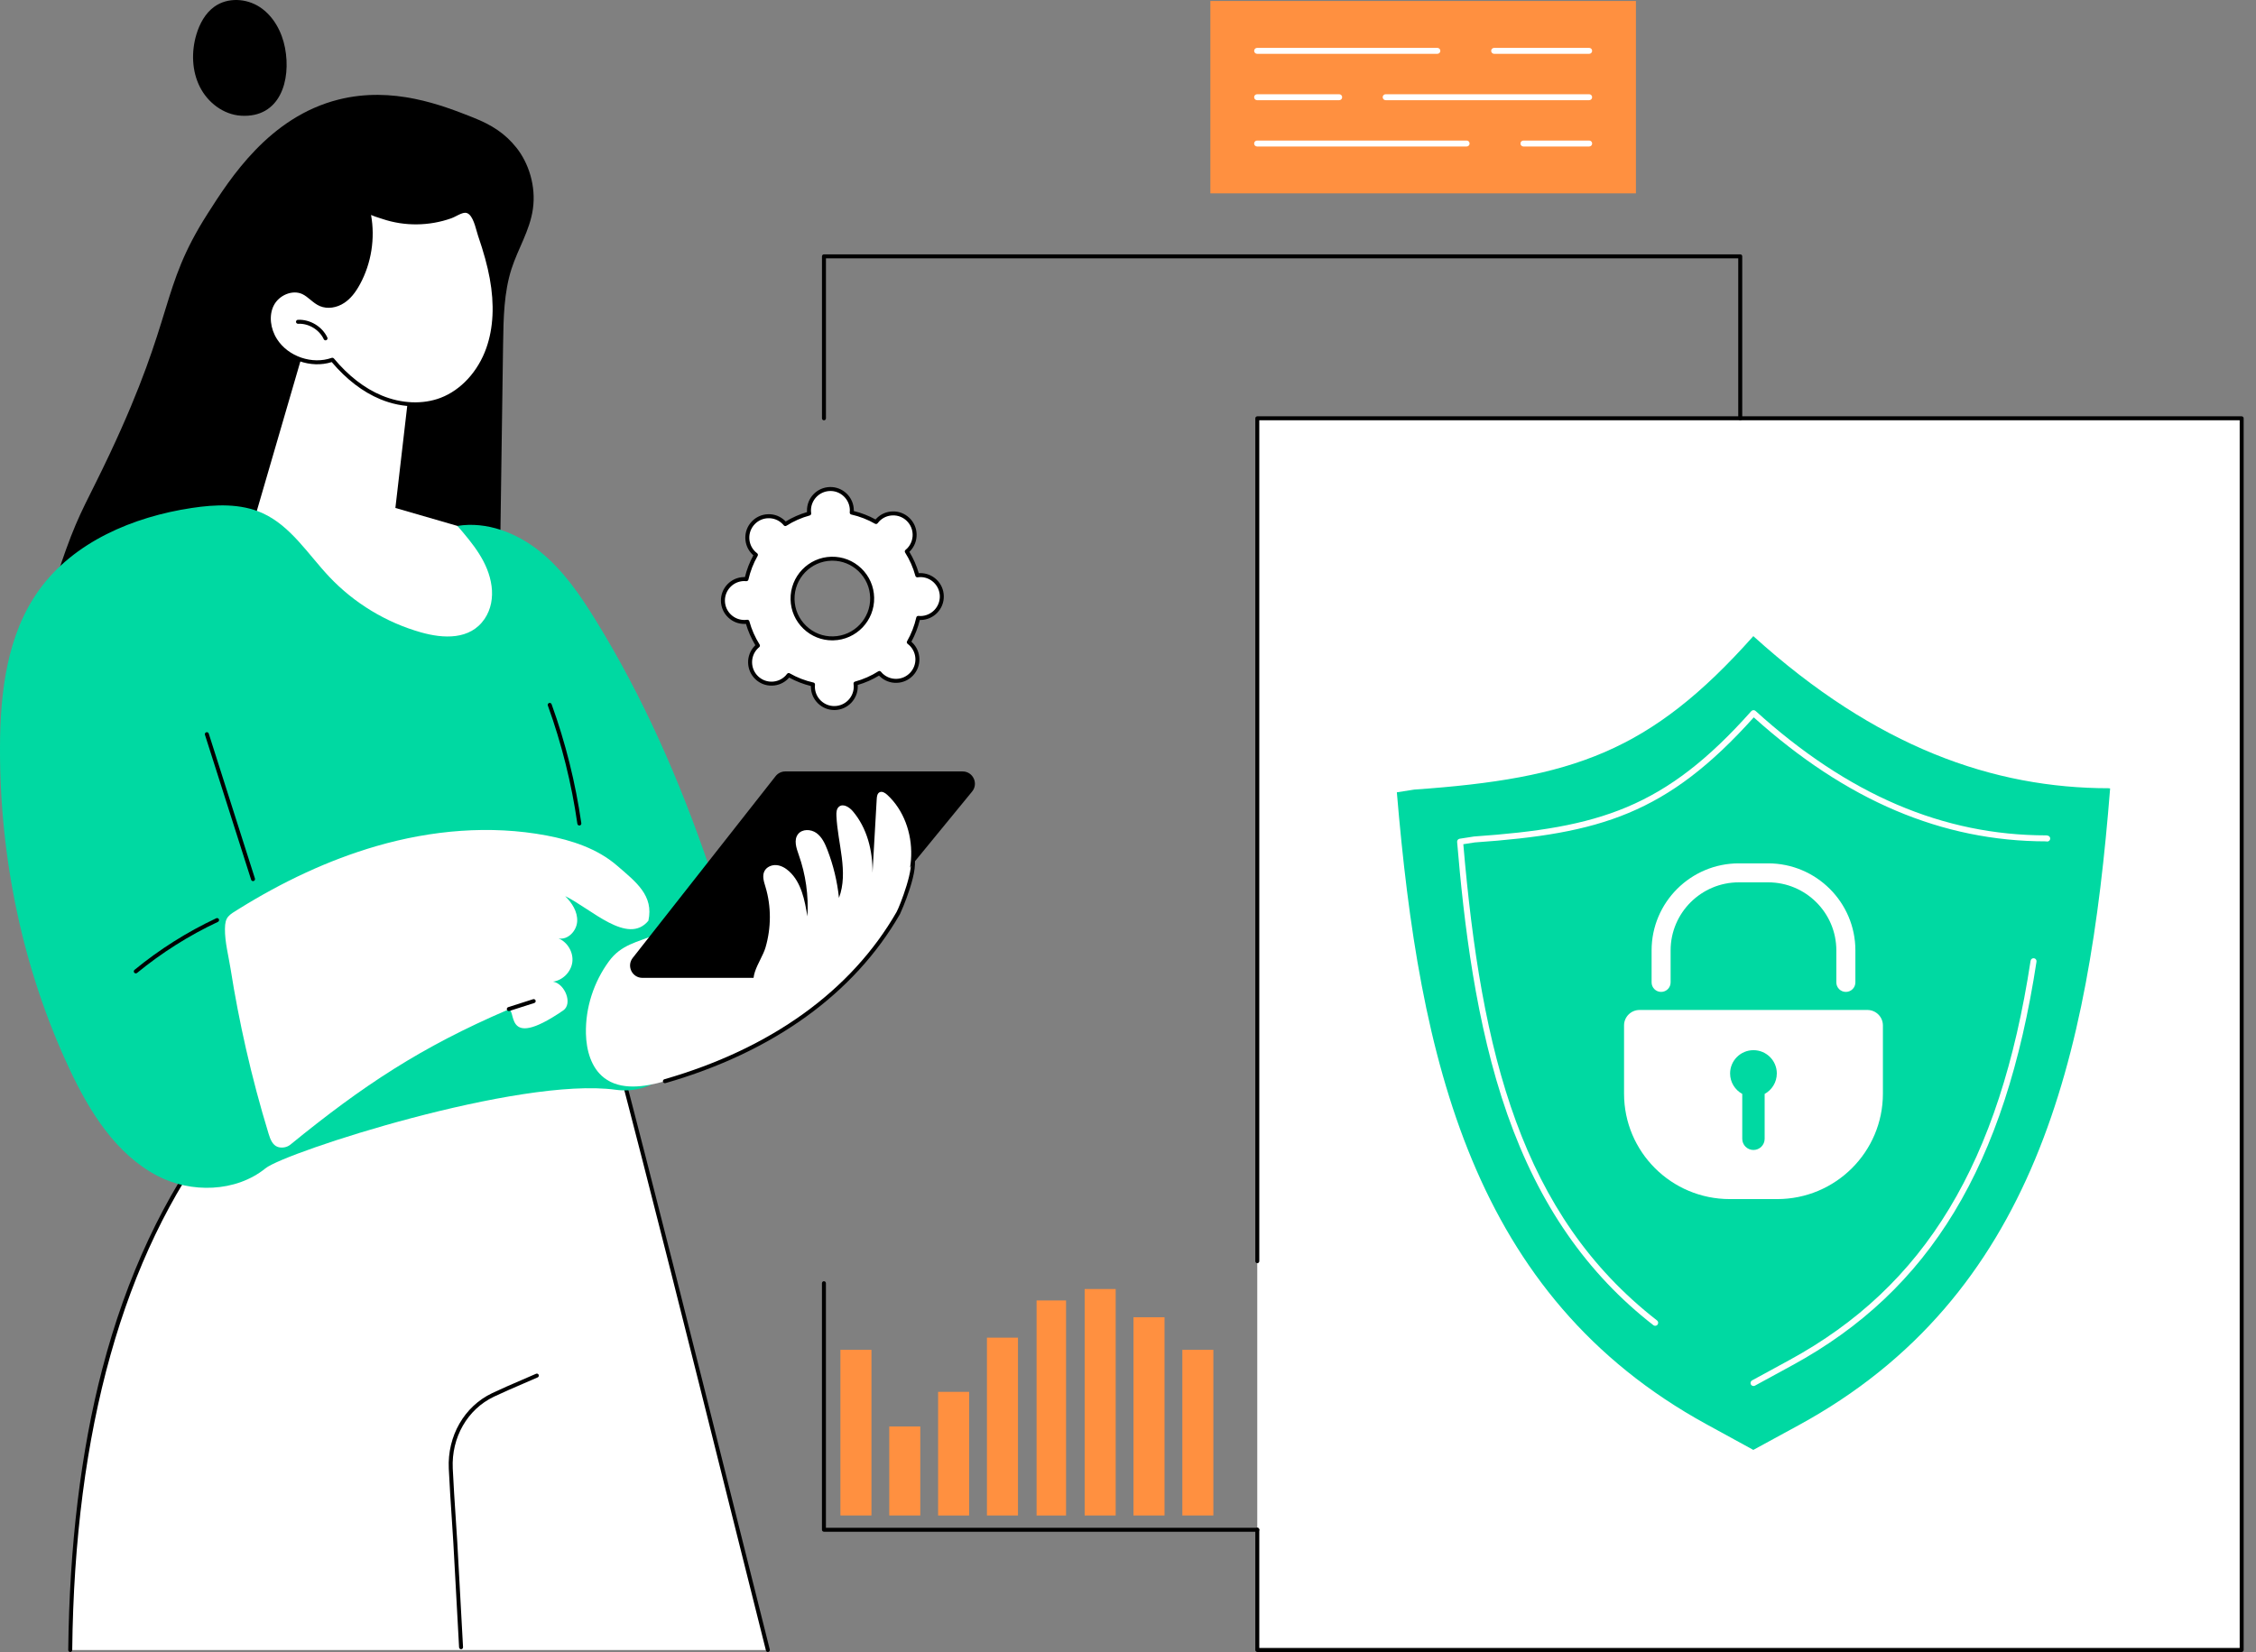
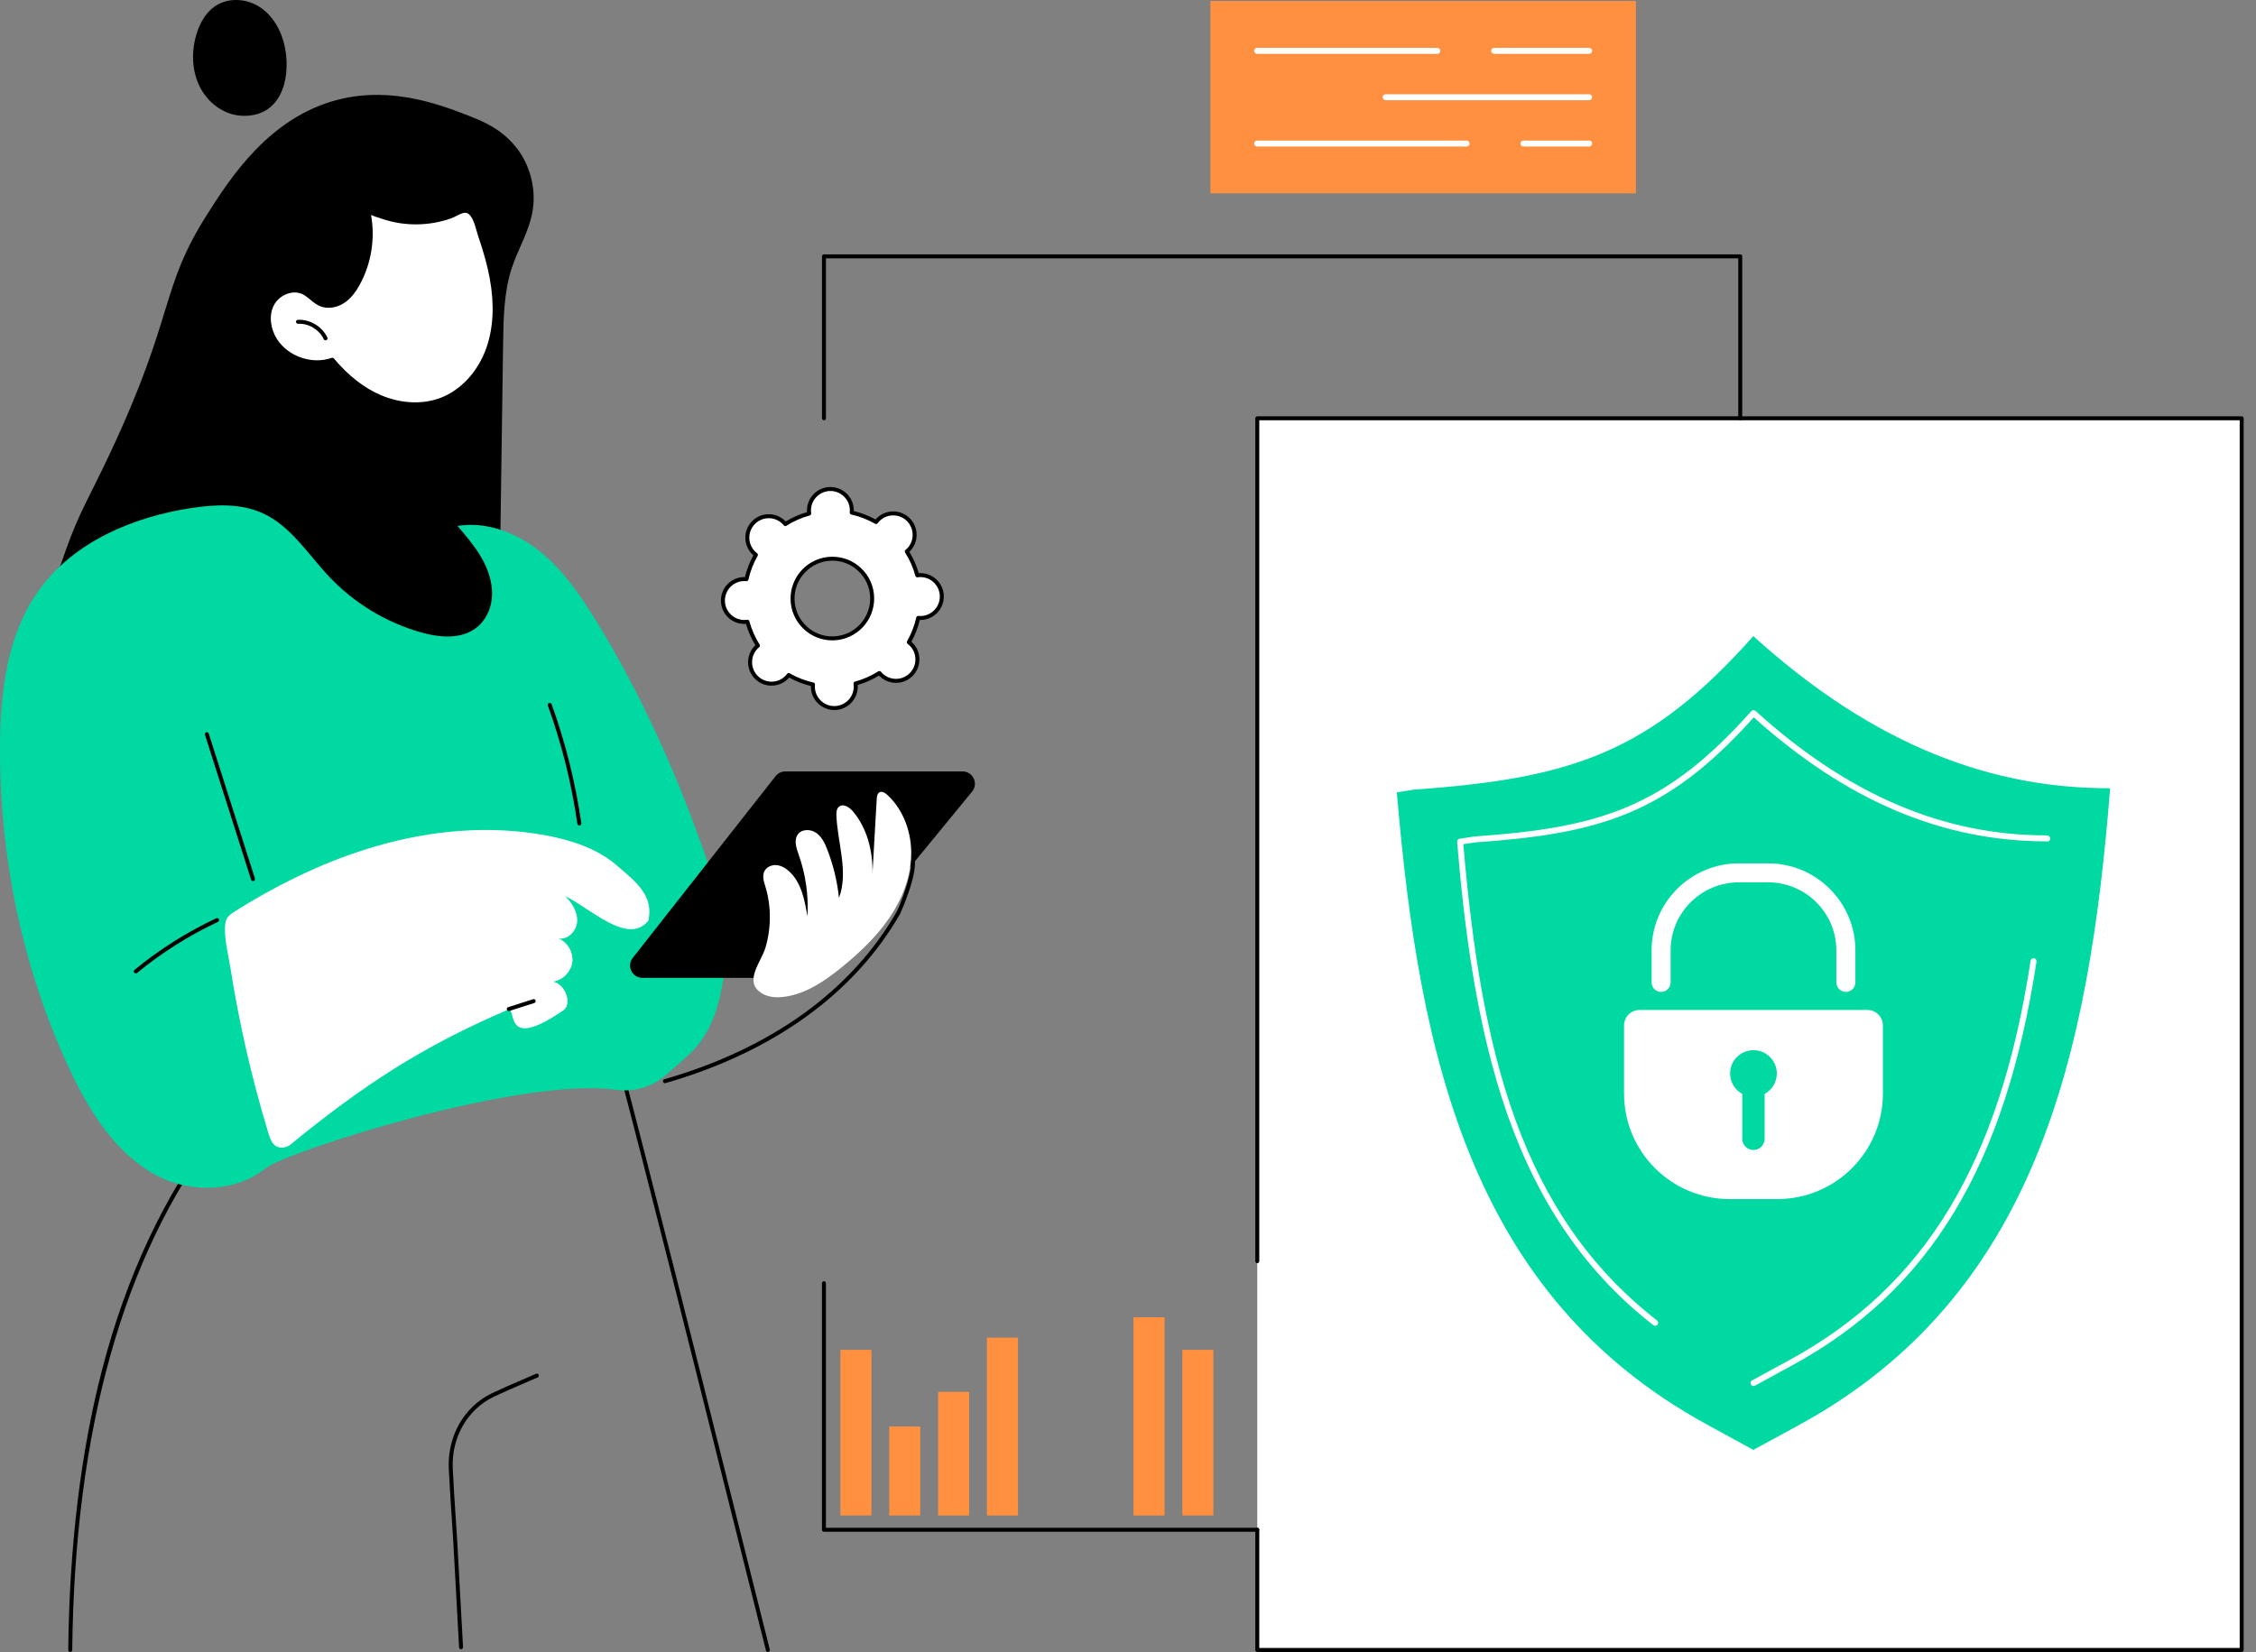
<svg xmlns="http://www.w3.org/2000/svg" width="142" height="104" viewBox="0 0 142 104" fill="none">
  <rect x="0" y="0" width="142" height="104" fill="#808080" stroke="none" />
  <g clip-path="url(#clip0_2523_19273)">
    <path d="M141.096 26.334H79.137V103.874H141.096V26.334Z" fill="white" />
    <path d="M141.098 103.999H79.139C79.069 103.999 79.014 103.943 79.014 103.874V96.305C79.014 96.236 79.07 96.18 79.139 96.18C79.207 96.18 79.264 96.236 79.264 96.305V103.749H140.973V26.459H79.264V79.398C79.264 79.467 79.207 79.523 79.139 79.523C79.07 79.523 79.014 79.467 79.014 79.398V26.334C79.014 26.265 79.07 26.209 79.139 26.209H141.098C141.168 26.209 141.223 26.265 141.223 26.334V103.874C141.223 103.943 141.167 103.999 141.098 103.999Z" fill="black" />
    <path d="M109.536 26.46C109.467 26.46 109.411 26.404 109.411 26.335V16.262H51.988V26.335C51.988 26.404 51.932 26.46 51.863 26.46C51.795 26.46 51.738 26.404 51.738 26.335V16.137C51.738 16.067 51.795 16.012 51.863 16.012H109.537C109.606 16.012 109.662 16.068 109.662 16.137V26.335C109.662 26.404 109.606 26.46 109.537 26.46H109.536Z" fill="black" />
    <path d="M102.971 0.062H76.184V12.172H102.971V0.062Z" fill="#FF9040" />
    <path d="M100.027 9.223H95.891C95.787 9.223 95.703 9.139 95.703 9.035C95.703 8.932 95.787 8.848 95.891 8.848H100.027C100.131 8.848 100.215 8.932 100.215 9.035C100.215 9.139 100.131 9.223 100.027 9.223Z" fill="white" />
    <path d="M92.314 9.223H79.127C79.024 9.223 78.939 9.139 78.939 9.035C78.939 8.932 79.024 8.848 79.127 8.848H92.314C92.417 8.848 92.501 8.932 92.501 9.035C92.501 9.139 92.417 9.223 92.314 9.223Z" fill="white" />
    <path d="M100.027 6.307H87.219C87.115 6.307 87.031 6.223 87.031 6.119C87.031 6.016 87.115 5.932 87.219 5.932H100.027C100.13 5.932 100.214 6.016 100.214 6.119C100.214 6.223 100.13 6.307 100.027 6.307Z" fill="white" />
-     <path d="M84.293 6.307H79.127C79.024 6.307 78.939 6.223 78.939 6.119C78.939 6.016 79.024 5.932 79.127 5.932H84.293C84.396 5.932 84.48 6.016 84.48 6.119C84.48 6.223 84.396 6.307 84.293 6.307Z" fill="white" />
    <path d="M100.027 3.389H94.047C93.944 3.389 93.859 3.305 93.859 3.201C93.859 3.098 93.944 3.014 94.047 3.014H100.027C100.13 3.014 100.214 3.098 100.214 3.201C100.214 3.305 100.13 3.389 100.027 3.389Z" fill="white" />
    <path d="M90.472 3.389H79.129C79.025 3.389 78.941 3.305 78.941 3.201C78.941 3.098 79.025 3.014 79.129 3.014H90.472C90.576 3.014 90.66 3.098 90.66 3.201C90.66 3.305 90.576 3.389 90.472 3.389Z" fill="white" />
    <path d="M50.919 32.168C50.92 32.224 50.925 32.278 50.933 32.331C50.395 32.478 49.889 32.703 49.43 32.994C49.396 32.952 49.36 32.912 49.319 32.873C48.781 32.358 47.926 32.377 47.411 32.916C46.896 33.455 46.915 34.31 47.454 34.825C47.494 34.864 47.536 34.898 47.58 34.93C47.31 35.402 47.107 35.918 46.985 36.462C46.931 36.457 46.876 36.454 46.821 36.455C46.076 36.471 45.486 37.09 45.502 37.835C45.519 38.581 46.136 39.172 46.882 39.155C46.937 39.154 46.991 39.148 47.045 39.14C47.192 39.679 47.416 40.184 47.708 40.644C47.666 40.678 47.625 40.714 47.586 40.755C47.071 41.294 47.091 42.148 47.629 42.664C48.167 43.179 49.022 43.16 49.537 42.621C49.575 42.581 49.61 42.538 49.642 42.495C50.114 42.765 50.629 42.967 51.173 43.089C51.168 43.143 51.165 43.198 51.166 43.254C51.182 43.999 51.8 44.59 52.545 44.573C53.29 44.557 53.88 43.938 53.864 43.193C53.863 43.137 53.857 43.083 53.849 43.029C54.388 42.883 54.893 42.657 55.352 42.366C55.386 42.408 55.423 42.449 55.463 42.487C56.002 43.003 56.856 42.984 57.371 42.445C57.886 41.906 57.867 41.051 57.328 40.536C57.288 40.497 57.246 40.463 57.203 40.431C57.473 39.959 57.675 39.443 57.797 38.898C57.851 38.904 57.906 38.907 57.961 38.906C58.706 38.889 59.297 38.271 59.28 37.525C59.264 36.78 58.646 36.189 57.901 36.206C57.845 36.207 57.791 36.213 57.737 36.221C57.59 35.682 57.366 35.176 57.075 34.717C57.117 34.683 57.157 34.647 57.196 34.606C57.711 34.067 57.692 33.212 57.153 32.697C56.615 32.182 55.761 32.201 55.245 32.74C55.207 32.78 55.173 32.822 55.14 32.866C54.668 32.596 54.154 32.394 53.609 32.271C53.614 32.217 53.618 32.163 53.617 32.107C53.6 31.362 52.983 30.77 52.237 30.788C51.492 30.804 50.902 31.422 50.919 32.168ZM54.896 37.625C54.927 39.009 53.83 40.157 52.447 40.188C51.063 40.22 49.917 39.122 49.886 37.737C49.855 36.353 50.952 35.205 52.335 35.174C53.719 35.143 54.866 36.24 54.896 37.625Z" fill="white" />
    <path d="M52.514 44.7C52.132 44.7 51.772 44.556 51.496 44.291C51.211 44.018 51.049 43.651 51.041 43.257C51.041 43.235 51.041 43.212 51.041 43.188C50.563 43.071 50.105 42.893 49.673 42.657C49.658 42.675 49.643 42.692 49.627 42.708C49.355 42.993 48.989 43.155 48.594 43.163C48.2 43.175 47.827 43.027 47.542 42.755C46.955 42.192 46.934 41.257 47.496 40.668C47.511 40.652 47.527 40.636 47.544 40.619C47.29 40.199 47.091 39.748 46.953 39.276C46.929 39.278 46.907 39.279 46.884 39.279C46.485 39.287 46.117 39.143 45.832 38.87C45.547 38.598 45.386 38.231 45.377 37.837C45.359 37.023 46.005 36.347 46.819 36.329C46.841 36.329 46.864 36.329 46.888 36.329C47.005 35.85 47.183 35.391 47.419 34.96C47.401 34.945 47.384 34.929 47.368 34.914C46.78 34.351 46.759 33.416 47.321 32.828C47.593 32.543 47.96 32.381 48.354 32.372C48.745 32.359 49.121 32.508 49.406 32.781C49.422 32.797 49.439 32.813 49.455 32.83C49.874 32.575 50.325 32.376 50.797 32.238C50.795 32.214 50.794 32.192 50.794 32.169C50.775 31.355 51.422 30.679 52.235 30.661C52.629 30.651 53.002 30.797 53.287 31.069C53.572 31.342 53.733 31.709 53.742 32.103C53.742 32.125 53.742 32.148 53.742 32.172C54.219 32.289 54.679 32.467 55.11 32.703C55.125 32.685 55.14 32.668 55.156 32.652C55.428 32.367 55.795 32.205 56.189 32.197C56.581 32.187 56.956 32.333 57.241 32.605C57.828 33.168 57.849 34.103 57.288 34.691C57.272 34.708 57.256 34.724 57.239 34.74C57.493 35.16 57.692 35.611 57.83 36.084C57.853 36.082 57.877 36.081 57.899 36.08C58.289 36.073 58.666 36.217 58.951 36.489C59.236 36.761 59.397 37.129 59.406 37.523C59.424 38.336 58.777 39.013 57.965 39.031C57.943 39.031 57.919 39.031 57.896 39.031C57.779 39.509 57.601 39.968 57.365 40.4C57.383 40.415 57.4 40.43 57.416 40.446C58.004 41.009 58.024 41.944 57.463 42.533C57.19 42.818 56.824 42.98 56.43 42.988C56.036 42.997 55.662 42.852 55.377 42.579C55.361 42.564 55.345 42.547 55.329 42.531C54.91 42.786 54.459 42.984 53.987 43.122C53.989 43.146 53.99 43.169 53.99 43.192C54.008 44.005 53.362 44.682 52.549 44.7C52.538 44.7 52.526 44.7 52.516 44.7H52.514ZM49.642 42.371C49.663 42.371 49.685 42.376 49.704 42.387C50.172 42.655 50.675 42.851 51.201 42.968C51.263 42.982 51.304 43.04 51.298 43.103C51.292 43.158 51.29 43.207 51.291 43.252C51.298 43.579 51.432 43.883 51.668 44.11C51.905 44.336 52.213 44.458 52.542 44.449C53.217 44.434 53.753 43.872 53.738 43.197C53.737 43.152 53.733 43.105 53.725 43.048C53.716 42.986 53.755 42.926 53.816 42.91C54.336 42.768 54.831 42.55 55.285 42.262C55.339 42.228 55.409 42.239 55.449 42.288C55.485 42.331 55.517 42.367 55.55 42.398C55.786 42.624 56.098 42.744 56.423 42.737C56.75 42.73 57.054 42.595 57.28 42.359C57.747 41.87 57.729 41.093 57.242 40.627C57.209 40.596 57.172 40.565 57.127 40.531C57.077 40.493 57.062 40.424 57.094 40.368C57.361 39.901 57.556 39.397 57.675 38.871C57.689 38.81 57.746 38.768 57.809 38.774C57.865 38.779 57.912 38.782 57.958 38.781C58.633 38.765 59.169 38.204 59.155 37.528C59.147 37.201 59.013 36.897 58.777 36.67C58.541 36.444 58.231 36.324 57.904 36.331C57.858 36.332 57.81 36.337 57.756 36.344C57.694 36.354 57.634 36.314 57.617 36.253C57.476 35.732 57.258 35.238 56.97 34.783C56.936 34.729 56.948 34.66 56.996 34.619C57.04 34.583 57.075 34.551 57.106 34.519C57.573 34.03 57.555 33.253 57.068 32.786C56.831 32.56 56.522 32.438 56.194 32.447C55.867 32.454 55.563 32.588 55.337 32.825C55.306 32.858 55.276 32.894 55.242 32.939C55.203 32.99 55.134 33.004 55.079 32.973C54.612 32.705 54.108 32.509 53.583 32.392C53.521 32.378 53.479 32.32 53.485 32.258C53.491 32.201 53.493 32.154 53.492 32.109C53.485 31.781 53.351 31.477 53.115 31.251C52.878 31.024 52.567 30.901 52.242 30.911C51.567 30.927 51.03 31.488 51.045 32.164C51.046 32.209 51.05 32.256 51.058 32.312C51.067 32.375 51.028 32.434 50.967 32.451C50.447 32.592 49.953 32.811 49.498 33.099C49.444 33.133 49.374 33.121 49.334 33.073C49.299 33.03 49.266 32.994 49.233 32.963C48.997 32.737 48.688 32.616 48.36 32.624C48.033 32.631 47.729 32.765 47.503 33.002C47.036 33.49 47.054 34.267 47.542 34.734C47.575 34.766 47.612 34.797 47.656 34.83C47.706 34.868 47.721 34.937 47.69 34.992C47.422 35.459 47.227 35.963 47.108 36.489C47.094 36.551 47.035 36.592 46.974 36.587C46.917 36.581 46.87 36.579 46.825 36.58C46.151 36.595 45.614 37.157 45.629 37.832C45.636 38.16 45.77 38.464 46.006 38.69C46.243 38.916 46.554 39.036 46.879 39.03C46.924 39.029 46.971 39.025 47.028 39.017C47.089 39.008 47.15 39.047 47.166 39.108C47.308 39.628 47.526 40.122 47.813 40.577C47.847 40.63 47.836 40.7 47.787 40.741C47.743 40.777 47.708 40.809 47.678 40.841C47.211 41.33 47.228 42.107 47.716 42.574C47.953 42.8 48.265 42.922 48.589 42.913C48.916 42.906 49.221 42.772 49.447 42.535C49.478 42.503 49.508 42.466 49.542 42.42C49.567 42.388 49.604 42.37 49.642 42.37V42.371ZM52.389 40.314C51.709 40.314 51.066 40.056 50.573 39.584C50.065 39.098 49.776 38.443 49.761 37.74C49.729 36.289 50.882 35.081 52.333 35.049C53.037 35.035 53.703 35.292 54.21 35.778C54.718 36.264 55.007 36.919 55.022 37.622C55.054 39.073 53.9 40.28 52.45 40.313C52.43 40.313 52.41 40.314 52.39 40.314H52.389ZM52.393 35.298C52.374 35.298 52.356 35.298 52.338 35.299C51.026 35.329 49.982 36.421 50.011 37.735C50.026 38.371 50.286 38.963 50.746 39.403C51.205 39.843 51.808 40.081 52.444 40.063C53.757 40.034 54.8 38.941 54.771 37.628C54.757 36.992 54.496 36.399 54.036 35.959C53.59 35.532 53.008 35.298 52.393 35.298Z" fill="black" />
    <path d="M17.94 3.013C17.744 1.991 17.209 1.01 16.359 0.45C15.51 -0.11 14.332 -0.178 13.497 0.418C12.921 0.828 12.559 1.497 12.356 2.187C12.037 3.269 12.078 4.479 12.582 5.475C13.085 6.472 14.078 7.216 15.168 7.284C17.636 7.436 18.331 5.055 17.94 3.014L17.94 3.013Z" fill="black" />
    <path d="M31.668 21.597C31.69 20.025 31.721 18.4 32.198 16.921C32.611 15.642 33.346 14.517 33.541 13.164C33.753 11.694 33.26 10.241 32.502 9.294C31.797 8.412 30.974 7.869 29.768 7.393C27.827 6.627 24.734 5.407 21.309 6.268C16.947 7.364 14.49 11.22 13.061 13.463C10.028 18.225 11.068 19.734 6.901 28.589C5.571 31.415 5.03 32.162 4.153 34.603C3.741 35.753 0.757 44.069 3.21 45.968C3.242 45.993 3.369 46.144 3.593 46.195C4.543 46.408 5.735 44.367 9.032 43.827C14.472 42.936 16.76 48.174 25.124 48.48C26.485 48.53 27.912 48.506 29.182 47.643C32.144 45.63 31.404 40.101 31.454 36.559C31.525 31.572 31.596 26.585 31.667 21.598L31.668 21.597Z" fill="black" />
-     <path d="M48.332 103.874L38.831 66.053L13.611 71.183C5.732 81.602 4.397 95.153 4.42 103.874H48.332H48.332Z" fill="white" />
    <path d="M48.332 104C48.276 104 48.225 103.962 48.211 103.906C47.42 100.763 46.6 97.487 45.764 94.147C43.409 84.741 40.976 75.016 38.68 66.267C37.54 66.491 36.397 66.715 35.252 66.939C28.159 68.329 20.823 69.767 13.679 71.297C7.769 79.067 4.696 90.028 4.546 103.876C4.545 103.945 4.488 104.005 4.419 104C4.349 103.999 4.294 103.942 4.295 103.873C4.367 97.326 5.085 91.382 6.43 86.21C7.954 80.348 10.335 75.267 13.508 71.108C13.526 71.084 13.552 71.068 13.581 71.062C20.742 69.527 28.094 68.087 35.204 66.693C36.387 66.461 37.569 66.23 38.746 65.999C38.811 65.986 38.875 66.026 38.892 66.09C41.196 74.87 43.641 84.638 46.006 94.085C46.842 97.425 47.662 100.701 48.453 103.844C48.47 103.911 48.429 103.979 48.362 103.995C48.352 103.998 48.342 103.999 48.332 103.999L48.332 104Z" fill="black" />
    <path d="M29.021 103.826C28.956 103.826 28.9 103.775 28.896 103.709C28.848 102.916 28.78 101.644 28.716 100.415C28.651 99.186 28.583 97.916 28.535 97.124C28.503 96.607 28.469 96.09 28.435 95.573C28.367 94.552 28.298 93.498 28.248 92.459C28.151 90.406 29.223 88.539 30.979 87.704C31.588 87.414 32.218 87.144 32.827 86.882C33.132 86.75 33.437 86.619 33.74 86.485C33.804 86.457 33.877 86.486 33.905 86.549C33.933 86.613 33.904 86.686 33.841 86.714C33.536 86.849 33.231 86.98 32.925 87.111C32.318 87.372 31.691 87.642 31.086 87.929C29.422 88.721 28.406 90.495 28.498 92.447C28.547 93.484 28.616 94.537 28.684 95.556C28.718 96.074 28.752 96.591 28.784 97.108C28.833 97.901 28.9 99.173 28.965 100.402C29.029 101.631 29.097 102.901 29.145 103.693C29.15 103.763 29.097 103.822 29.028 103.826C29.025 103.826 29.023 103.826 29.02 103.826L29.021 103.826Z" fill="black" />
-     <path d="M19.66 20.164L15.926 32.984C15.926 32.984 23.054 41.77 28.426 41.423C33.797 41.077 32.796 34.997 28.794 33.109L24.887 31.978L26.053 21.928L19.66 20.164H19.66Z" fill="white" />
    <path d="M30.951 17.507C31.221 18.982 31.229 20.536 30.73 21.95C30.231 23.364 29.182 24.625 27.781 25.161C26.566 25.625 25.176 25.514 23.977 25.013C22.776 24.511 21.756 23.645 20.922 22.648C19.64 23.103 18.079 22.572 17.341 21.43C16.915 20.771 16.765 19.894 17.113 19.191C17.46 18.488 18.376 18.067 19.085 18.403C19.489 18.594 19.777 18.983 20.189 19.157C20.648 19.351 21.195 19.236 21.609 18.959C22.023 18.681 22.321 18.26 22.557 17.822C23.303 16.441 23.526 14.785 23.171 13.256C23.204 13.4 23.972 13.618 24.108 13.665C24.453 13.781 24.807 13.867 25.166 13.923C25.874 14.032 26.6 14.025 27.306 13.903C27.665 13.841 28.018 13.749 28.36 13.628C28.633 13.531 28.985 13.274 29.275 13.271C29.881 13.264 30.061 14.368 30.208 14.796C30.512 15.683 30.782 16.584 30.951 17.508L30.951 17.507Z" fill="white" />
    <path d="M26.129 25.58C25.401 25.58 24.646 25.429 23.928 25.129C22.831 24.671 21.806 23.885 20.88 22.794C19.569 23.214 17.984 22.656 17.236 21.498C16.745 20.739 16.655 19.834 17.001 19.136C17.397 18.334 18.396 17.939 19.138 18.29C19.347 18.388 19.523 18.533 19.694 18.673C19.872 18.82 20.041 18.959 20.237 19.042C20.625 19.206 21.124 19.134 21.539 18.855C21.879 18.627 22.167 18.28 22.447 17.762C23.177 16.412 23.396 14.78 23.049 13.285C23.033 13.217 23.075 13.15 23.142 13.134C23.204 13.12 23.265 13.154 23.287 13.211C23.329 13.255 23.498 13.342 24.054 13.516C24.096 13.529 24.129 13.54 24.149 13.546C24.482 13.659 24.83 13.744 25.185 13.799C25.881 13.907 26.587 13.901 27.285 13.779C27.638 13.718 27.985 13.627 28.318 13.509C28.406 13.478 28.506 13.427 28.613 13.373C28.83 13.262 29.055 13.147 29.273 13.145H29.281C29.872 13.145 30.097 13.951 30.247 14.486C30.276 14.59 30.301 14.682 30.326 14.755C30.688 15.812 30.926 16.68 31.074 17.485C31.383 19.172 31.307 20.688 30.848 21.992C30.304 23.534 29.175 24.762 27.826 25.278C27.299 25.48 26.722 25.579 26.129 25.579V25.58ZM20.921 22.523C20.957 22.523 20.992 22.539 21.017 22.568C21.931 23.662 22.943 24.446 24.024 24.897C25.268 25.417 26.621 25.47 27.735 25.044C29.017 24.555 30.092 23.382 30.611 21.909C31.055 20.647 31.128 19.173 30.826 17.529C30.681 16.736 30.447 15.88 30.088 14.835C30.062 14.757 30.035 14.663 30.005 14.553C29.876 14.092 29.681 13.395 29.279 13.395H29.275C29.116 13.396 28.918 13.498 28.726 13.595C28.612 13.653 28.504 13.708 28.401 13.744C28.056 13.867 27.694 13.961 27.327 14.025C26.602 14.151 25.868 14.158 25.146 14.046C24.777 13.988 24.414 13.9 24.067 13.782C24.049 13.776 24.017 13.767 23.978 13.754C23.7 13.667 23.498 13.597 23.355 13.533C23.621 15.001 23.375 16.569 22.666 17.881C22.367 18.435 22.053 18.811 21.678 19.062C21.193 19.388 20.603 19.468 20.138 19.272C19.908 19.175 19.717 19.018 19.533 18.866C19.367 18.73 19.211 18.601 19.03 18.515C18.416 18.225 17.556 18.574 17.224 19.246C16.922 19.857 17.009 20.687 17.444 21.361C18.148 22.45 19.656 22.963 20.877 22.529C20.891 22.524 20.905 22.521 20.919 22.521L20.921 22.523Z" fill="black" />
    <path d="M18.756 20.258C19.471 20.222 20.187 20.652 20.491 21.3L18.756 20.258Z" fill="white" />
    <path d="M20.491 21.426C20.444 21.426 20.399 21.399 20.378 21.354C20.094 20.749 19.427 20.35 18.762 20.383C18.692 20.385 18.634 20.333 18.631 20.264C18.628 20.195 18.681 20.136 18.75 20.133C19.512 20.096 20.278 20.553 20.604 21.247C20.634 21.31 20.607 21.384 20.544 21.414C20.527 21.422 20.509 21.426 20.491 21.426Z" fill="black" />
    <path d="M9.917 74.03C7.29 72.66 5.628 69.975 4.37 67.292C1.414 60.986 -0.022 53.997 0 47.033C0.011 43.579 0.44 39.945 2.459 37.143C4.644 34.11 8.379 32.535 12.075 31.978C13.564 31.754 15.145 31.683 16.518 32.302C18.301 33.106 19.388 34.895 20.732 36.318C22.294 37.972 24.311 39.193 26.501 39.811C27.899 40.206 29.588 40.304 30.501 38.963C30.91 38.362 31.037 37.619 30.941 36.899C30.74 35.388 29.753 34.223 28.794 33.108C30.634 32.81 32.527 33.545 33.98 34.713C35.434 35.881 36.509 37.447 37.488 39.033C40.482 43.881 42.782 49.135 44.624 54.527C45.276 56.435 45.878 58.428 45.671 60.433C45.436 62.702 45.015 64.867 43.34 66.415C42.799 66.916 42.283 67.364 41.834 67.741C40.98 68.459 39.861 68.759 38.755 68.606C32.673 67.769 17.96 72.539 16.715 73.548C14.841 75.067 12.012 75.122 9.917 74.029L9.917 74.03Z" fill="#00D9A2" />
    <path d="M15.927 55.469C15.874 55.469 15.824 55.435 15.807 55.382L12.9 46.257C12.88 46.191 12.916 46.121 12.982 46.1C13.048 46.079 13.118 46.115 13.139 46.181L16.046 55.306C16.067 55.372 16.031 55.443 15.965 55.464C15.952 55.468 15.939 55.469 15.927 55.469Z" fill="black" />
    <path d="M36.466 51.969C36.405 51.969 36.352 51.924 36.342 51.862C35.979 49.329 35.353 46.825 34.484 44.418C34.461 44.353 34.494 44.281 34.559 44.257C34.624 44.234 34.695 44.268 34.719 44.332C35.595 46.755 36.224 49.276 36.59 51.825C36.6 51.894 36.553 51.957 36.484 51.968C36.478 51.969 36.472 51.969 36.466 51.969L36.466 51.969Z" fill="black" />
    <path d="M16.91 71.386C17.011 71.72 17.157 72.097 17.488 72.206C17.75 72.292 18.067 72.233 18.28 72.058C22.857 68.324 26.508 65.918 31.928 63.586C32.617 63.289 31.529 66.298 35.45 63.612C36.068 63.188 35.551 61.923 34.812 61.799C35.424 61.713 35.946 61.184 36.024 60.571C36.102 59.958 35.729 59.315 35.158 59.078C35.751 59.189 36.302 58.599 36.33 57.996C36.359 57.394 36.003 56.837 35.573 56.414C37.213 57.21 39.511 59.531 40.811 57.966C41.159 56.382 40.051 55.538 38.822 54.48C37.593 53.422 35.99 52.898 34.396 52.597C30.852 51.931 27.159 52.262 23.695 53.266C20.646 54.149 17.743 55.537 15.051 57.21C14.389 57.621 14.168 57.71 14.159 58.473C14.148 59.292 14.387 60.193 14.515 61.001C14.78 62.681 15.103 64.353 15.48 66.014C15.891 67.821 16.368 69.615 16.91 71.387L16.91 71.386Z" fill="white" />
    <path d="M32.026 63.649C31.973 63.649 31.923 63.615 31.906 63.562C31.885 63.496 31.922 63.426 31.988 63.405L33.555 62.904C33.621 62.883 33.691 62.92 33.712 62.986C33.733 63.052 33.697 63.122 33.631 63.143L32.064 63.644C32.051 63.647 32.038 63.649 32.026 63.649Z" fill="black" />
    <path d="M8.547 61.279C8.511 61.279 8.475 61.263 8.45 61.234C8.407 61.18 8.414 61.101 8.467 61.057C10.039 59.767 11.77 58.674 13.611 57.809C13.673 57.779 13.748 57.806 13.777 57.869C13.807 57.932 13.78 58.006 13.717 58.036C11.895 58.892 10.182 59.974 8.626 61.251C8.603 61.27 8.574 61.279 8.546 61.279H8.547Z" fill="black" />
-     <path d="M36.88 65.07C36.905 66.104 37.201 67.212 38.017 67.848C39.067 68.665 40.571 68.433 41.85 68.066C47.92 66.32 53.394 62.954 56.541 57.478C56.671 57.252 57.826 54.484 57.353 53.859C56.908 53.271 55.803 54.388 55.082 54.539C51.956 55.195 48.872 56.048 45.853 57.089C44.301 57.624 42.767 58.209 41.252 58.843C40.095 59.328 39.109 59.459 38.336 60.508C37.374 61.814 36.842 63.445 36.881 65.069L36.88 65.07Z" fill="white" />
    <path d="M41.849 68.191C41.795 68.191 41.745 68.155 41.73 68.1C41.71 68.034 41.749 67.965 41.815 67.945C48.528 66.015 53.583 62.374 56.432 57.416C56.618 57.092 57.652 54.462 57.253 53.935C57.211 53.88 57.223 53.801 57.278 53.76C57.333 53.718 57.411 53.729 57.453 53.784C58.02 54.534 56.665 57.514 56.65 57.542C53.767 62.557 48.661 66.238 41.885 68.187C41.873 68.19 41.861 68.192 41.85 68.192L41.849 68.191Z" fill="black" />
    <path d="M60.588 48.565H49.43C49.192 48.565 48.967 48.674 48.82 48.861L39.825 60.306C39.426 60.815 39.788 61.56 40.435 61.56H51.207C51.439 61.56 51.659 61.456 51.807 61.276L61.188 49.831C61.603 49.325 61.243 48.565 60.588 48.565H60.588Z" fill="black" />
    <path d="M55.844 50.036C55.71 49.913 55.519 49.792 55.358 49.879C55.219 49.954 55.193 50.14 55.184 50.298C55.096 51.848 55.006 53.397 54.918 54.947C54.937 53.56 54.577 52.127 53.679 51.071C53.458 50.811 53.068 50.566 52.807 50.786C52.649 50.917 52.637 51.152 52.647 51.358C52.723 53.097 53.42 54.895 52.808 56.525C52.699 55.489 52.453 54.467 52.077 53.495C51.923 53.097 51.732 52.687 51.385 52.44C51.036 52.192 50.489 52.177 50.229 52.516C49.952 52.875 50.123 53.388 50.275 53.815C50.715 55.053 50.902 56.381 50.821 57.692C50.652 56.668 50.441 55.563 49.677 54.859C49.453 54.654 49.176 54.488 48.873 54.463C48.57 54.438 48.241 54.58 48.11 54.855C47.965 55.157 48.085 55.512 48.181 55.832C48.554 57.068 48.545 58.411 48.184 59.648C47.913 60.576 46.75 61.824 47.98 62.549C48.401 62.797 48.922 62.816 49.407 62.747C50.777 62.551 51.967 61.724 53.038 60.847C54.131 59.952 55.169 58.969 55.966 57.803C56.764 56.637 57.313 55.272 57.353 53.859C57.394 52.447 56.886 50.991 55.844 50.036H55.844Z" fill="white" />
    <path d="M79.138 96.43H51.861C51.792 96.43 51.736 96.374 51.736 96.305V80.783C51.736 80.714 51.793 80.658 51.861 80.658C51.93 80.658 51.986 80.715 51.986 80.783V96.18H79.138C79.207 96.18 79.263 96.236 79.263 96.305C79.263 96.374 79.207 96.43 79.138 96.43Z" fill="black" />
    <path d="M54.852 84.977H52.898V95.406H54.852V84.977Z" fill="#FF9040" />
    <path d="M57.926 89.803H55.973V95.406H57.926V89.803Z" fill="#FF9040" />
    <path d="M61 87.623H59.047V95.408H61V87.623Z" fill="#FF9040" />
    <path d="M64.075 84.211H62.121V95.407H64.075V84.211Z" fill="#FF9040" />
-     <path d="M67.101 81.869H65.246V95.408H67.101V81.869Z" fill="#FF9040" />
-     <path d="M70.225 81.15H68.272V95.407H70.225V81.15Z" fill="#FF9040" />
+     <path d="M70.225 81.15H68.272H70.225V81.15Z" fill="#FF9040" />
    <path d="M73.299 82.926H71.346V95.407H73.299V82.926Z" fill="#FF9040" />
    <path d="M76.373 84.977H74.42V95.406H76.373V84.977Z" fill="#FF9040" />
    <path d="M110.36 91.278L107.417 89.667C92.642 81.577 89.334 66.638 87.922 49.879L89.015 49.708C98.99 49.012 103.873 47.341 110.36 40.047C118.102 47.063 125.496 49.623 132.746 49.623L132.818 49.638C131.479 66.53 128.111 81.607 113.208 89.727L110.36 91.278V91.278Z" fill="#00D9A2" />
    <path d="M104.182 83.465C104.142 83.465 104.102 83.452 104.067 83.425C99.878 80.167 96.874 75.83 94.881 70.163C92.876 64.461 92.136 57.998 91.716 53.004C91.707 52.906 91.776 52.818 91.874 52.802L92.774 52.662C92.779 52.661 92.785 52.661 92.79 52.66C100.629 52.113 104.785 50.896 110.232 44.77C110.266 44.732 110.313 44.709 110.363 44.707C110.414 44.705 110.462 44.722 110.499 44.756C116.317 50.027 122.303 52.59 128.8 52.59C128.813 52.59 128.826 52.591 128.838 52.594L128.898 52.607C128.999 52.628 129.065 52.727 129.044 52.829C129.023 52.931 128.921 52.995 128.821 52.975L128.781 52.967C122.246 52.961 116.228 50.408 110.388 45.161C104.916 51.261 100.706 52.484 92.825 53.035L92.106 53.147C93.232 66.333 95.751 76.481 104.299 83.128C104.381 83.191 104.395 83.309 104.332 83.391C104.295 83.439 104.239 83.464 104.183 83.464L104.182 83.465Z" fill="white" />
    <path d="M110.372 87.255C110.305 87.255 110.241 87.22 110.206 87.158C110.157 87.067 110.191 86.952 110.281 86.902L112.626 85.625C121.181 80.964 125.865 73.21 127.812 60.484C127.828 60.381 127.925 60.311 128.026 60.326C128.129 60.342 128.2 60.438 128.184 60.541C126.218 73.394 121.475 81.233 112.806 85.955L110.462 87.233C110.433 87.248 110.403 87.255 110.372 87.255Z" fill="white" />
    <path d="M117.541 63.582H103.199C102.66 63.582 102.223 64.018 102.223 64.555V68.85C102.223 72.516 105.202 75.488 108.878 75.488H111.861C115.536 75.488 118.516 72.516 118.516 68.85V64.555C118.516 64.017 118.078 63.582 117.539 63.582H117.541Z" fill="white" />
    <path d="M116.184 62.445C115.853 62.445 115.585 62.178 115.585 61.847V59.83C115.585 57.468 113.659 55.547 111.291 55.547H109.449C107.081 55.547 105.154 57.468 105.154 59.83V61.847C105.154 62.177 104.886 62.445 104.556 62.445C104.225 62.445 103.957 62.178 103.957 61.847V59.83C103.957 56.809 106.421 54.352 109.449 54.352H111.291C114.32 54.352 116.784 56.809 116.784 59.83V61.847C116.784 62.177 116.515 62.445 116.185 62.445H116.184Z" fill="white" />
    <path d="M111.839 67.579C111.839 66.77 111.18 66.113 110.369 66.113C109.557 66.113 108.898 66.77 108.898 67.579C108.898 68.134 109.208 68.617 109.663 68.867V71.693C109.663 72.082 109.979 72.396 110.368 72.396C110.757 72.396 111.073 72.082 111.073 71.693V68.867C111.529 68.618 111.838 68.135 111.838 67.579H111.839Z" fill="#00D9A2" />
  </g>
  <defs>
    <clipPath id="clip0_2523_19273">
      <rect width="141.223" height="104" fill="white" />
    </clipPath>
  </defs>
</svg>